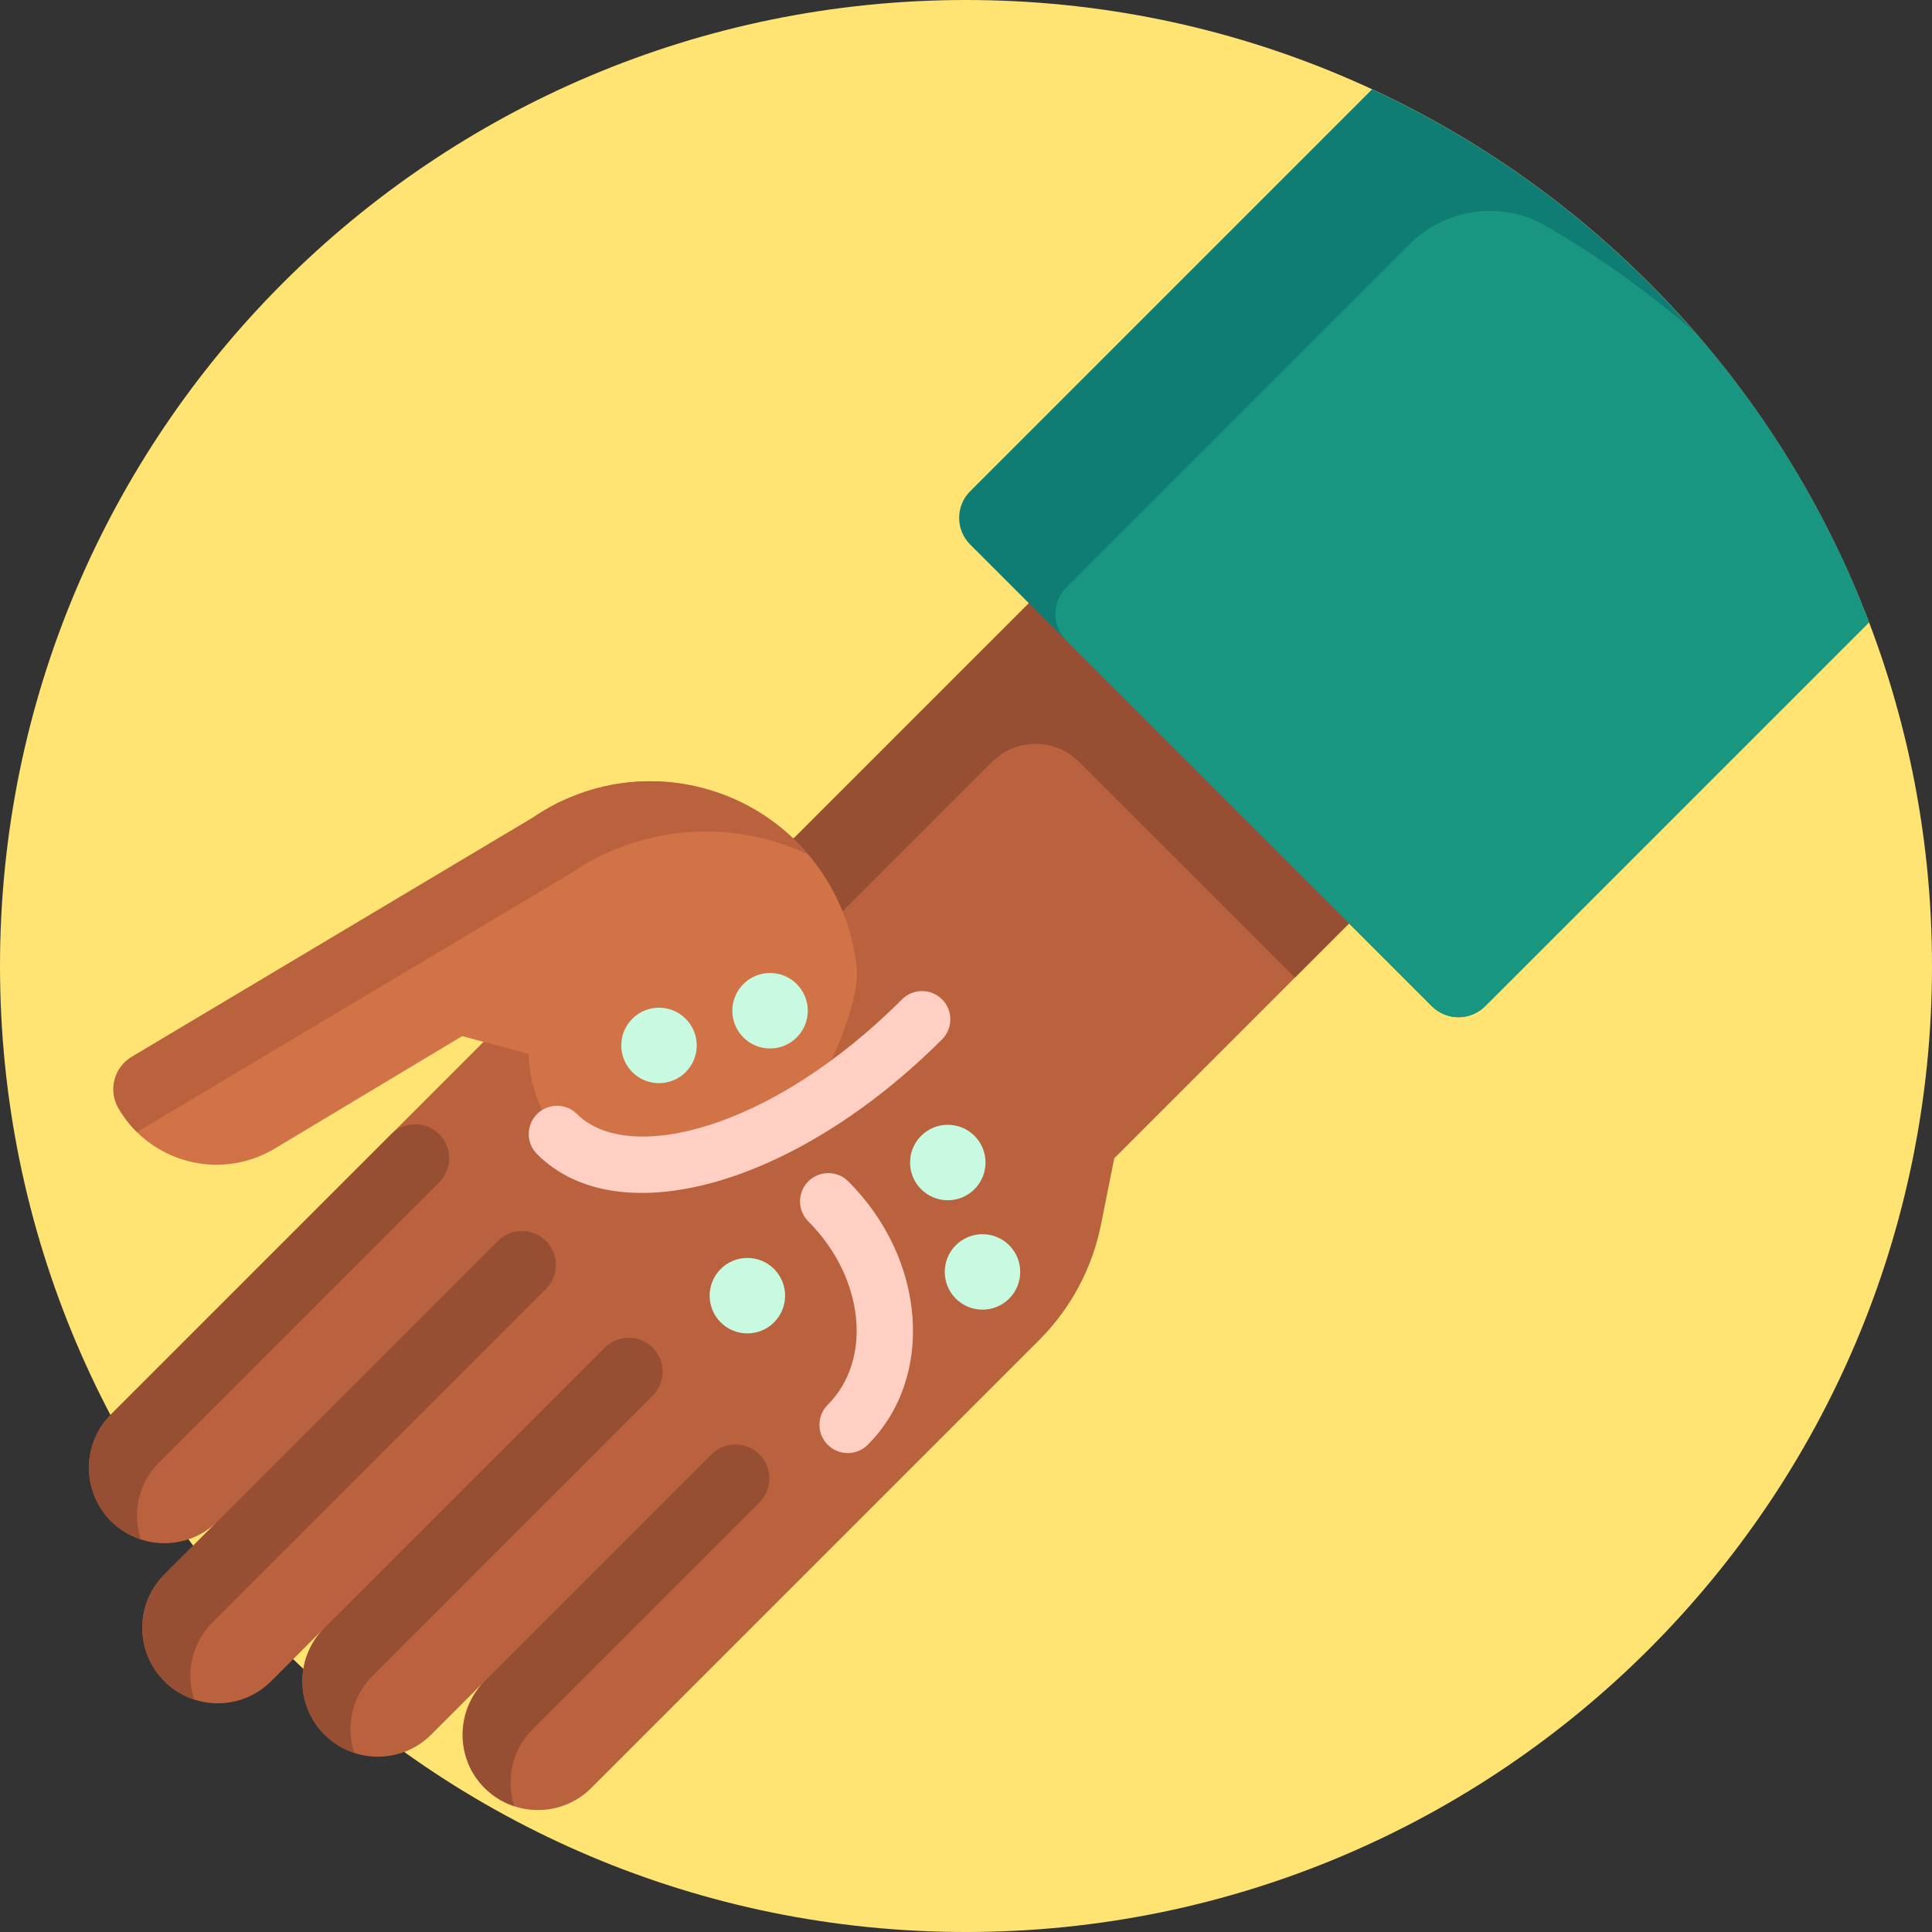
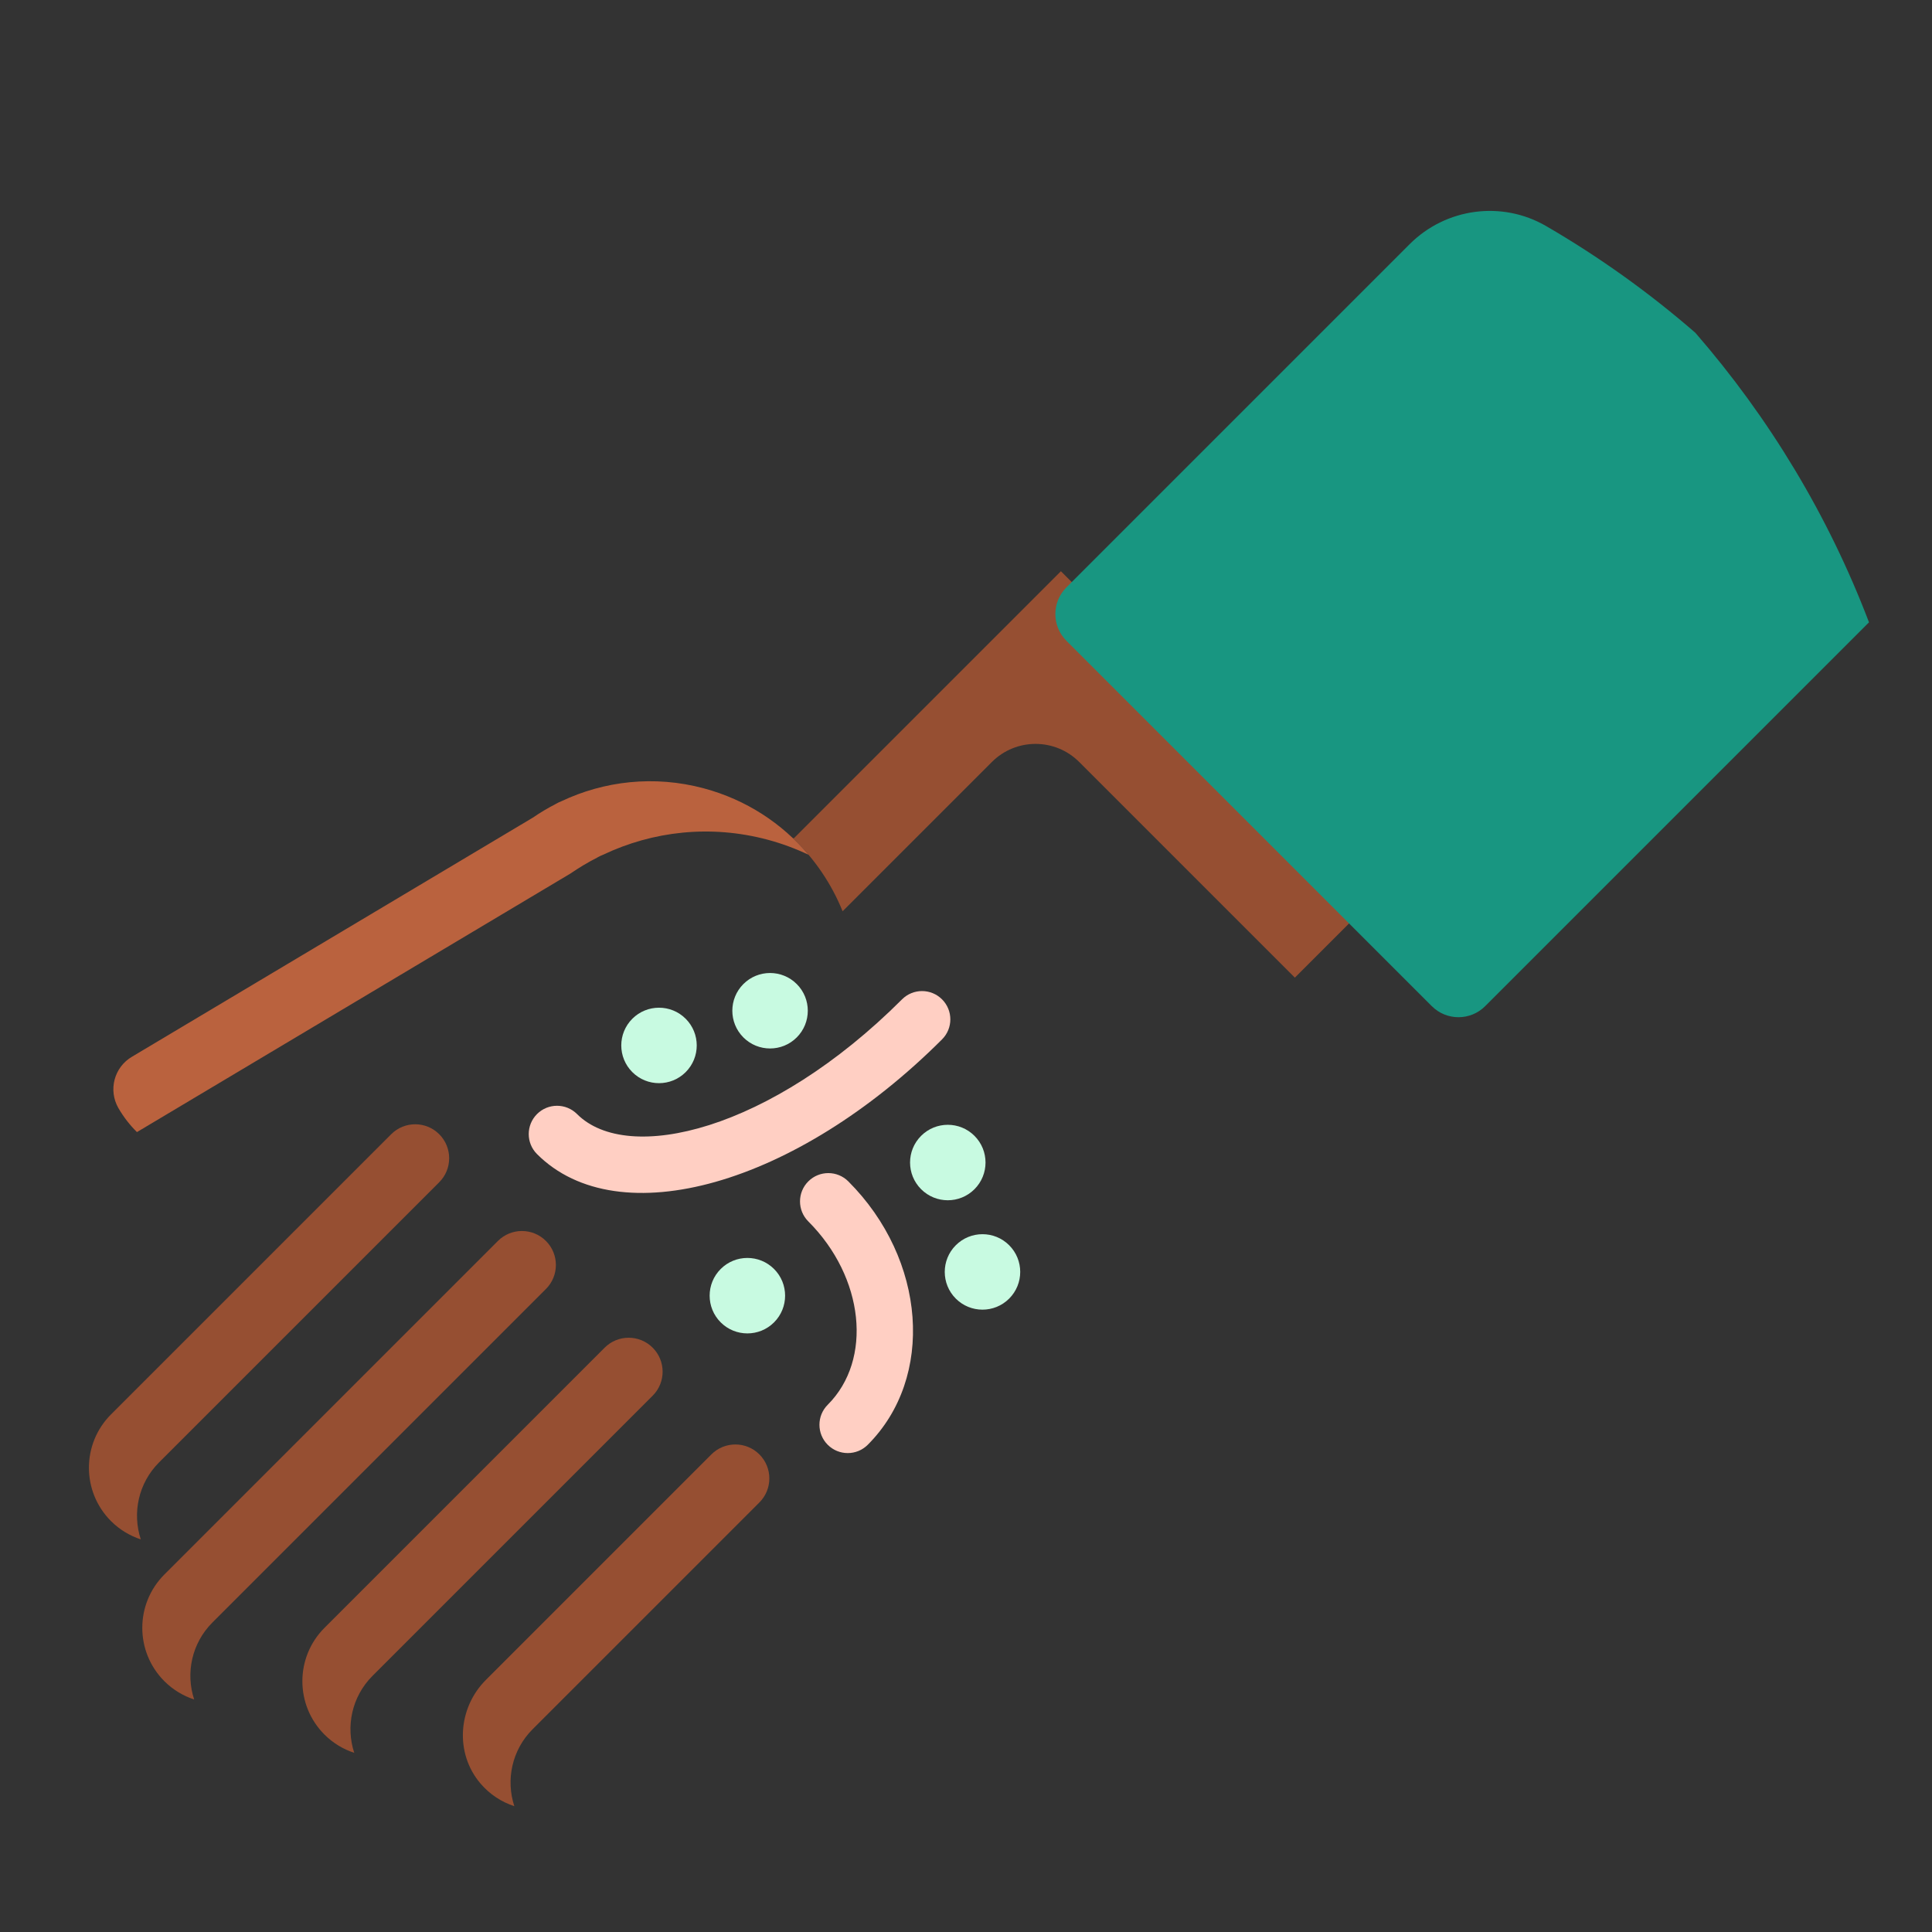
<svg xmlns="http://www.w3.org/2000/svg" version="1.1" id="Capa_1" x="0px" y="0px" viewBox="0 0 512 512" style="enable-background:new 0 0 512 512;" xml:space="preserve">
  <rect x="0" y="0" width="512" height="512" fill="#333333" stroke="none" />
-   <path style="fill:#FFE473;" d="M512,256c0,141.385-114.615,256-256,256S0,397.385,0,256S114.615,0,256,0S512,114.615,512,256z" />
-   <path style="fill:#BA623E;" d="M366.005,236.235l-70.711,70.71l-3.508,17.542c-2.323,11.616-8.032,22.284-16.408,30.66  l-50.794,50.794l0,0l-67.882,67.882c-7.811,7.811-20.474,7.811-28.284,0l0,0c-7.81-7.811-7.81-20.473,0-28.284l-14.142,14.142  c-7.81,7.811-20.474,7.811-28.284,0l0,0c-7.811-7.811-7.811-20.474,0-28.285l82.024-82.024l0,0l-82.024,82.024L71.85,445.539  c-7.811,7.811-20.474,7.811-28.284,0s-7.81-20.474,0-28.285l14.142-14.142c-7.81,7.811-20.474,7.811-28.284,0l0,0  c-7.81-7.811-7.81-20.474,0-28.284l98.995-98.995l0,0l46.669-46.669l35.355-7.071l70.711-70.711L366.005,236.235z" />
-   <path style="fill:#D27347;" d="M199.835,303.411c-13.668,13.668-35.829,13.668-49.497,0l0,0  c-6.671-6.671-10.077-15.366-10.236-24.108l-17.622-4.722l-50.113,30.064c-14.349,8.284-32.696,3.368-40.981-10.981l0,0  c-2.762-4.783-1.123-10.899,3.66-13.66l106.156-63.315c1.951-1.335,3.979-2.553,6.083-3.628l0.127-0.076  c0.427-0.247,0.867-0.445,1.311-0.623c11.385-5.407,24.671-6.961,37.799-3.443c22.934,6.145,38.58,25.913,40.565,48.265  c0.554,6.244-5.414,23.608-9.845,28.277C209.755,293.348,199.835,303.411,199.835,303.411z" />
  <path style="fill:#964F32;" d="M37.312,407.951c-2.882-0.947-5.597-2.547-7.889-4.839c-7.81-7.811-7.81-20.474,0-28.284  l74.246-74.246c3.515-3.515,9.213-3.515,12.728,0l0,0c3.515,3.515,3.515,9.213,0,12.728l-74.246,74.246  C36.632,393.075,35.032,401.011,37.312,407.951z M144.681,341.594c3.515-3.515,3.515-9.213,0-12.728l0,0  c-3.515-3.515-9.213-3.515-12.728,0l-88.388,88.389c-7.81,7.81-7.81,20.474,0,28.284c2.292,2.292,5.007,3.892,7.889,4.839  c-2.28-6.941-0.679-14.877,4.839-20.396L144.681,341.594z M201.249,385.435c-3.515-3.515-9.213-3.515-12.728,0l-59.762,59.763  c-7.437,7.437-8.247,19.457-1.421,27.457c2.496,2.925,5.62,4.907,8.968,6.007c-2.28-6.941-0.679-14.877,4.839-20.396l60.104-60.104  C204.764,394.648,204.764,388.95,201.249,385.435L201.249,385.435z M172.965,369.878c3.515-3.515,3.515-9.213,0-12.728  c-3.515-3.515-9.213-3.515-12.728,0l-74.246,74.246c-7.81,7.811-7.81,20.474,0,28.285c2.292,2.292,5.007,3.892,7.889,4.839  c-2.28-6.941-0.68-14.877,4.839-20.396L172.965,369.878z M281.153,151.382l-70.711,70.711l-0.287,0.058  c5.728,5.447,10.204,12.061,13.145,19.345l39.563-39.563c6.389-6.389,16.746-6.389,23.135,0l57.155,57.156l22.853-22.853  L281.153,151.382z" />
  <path style="fill:#BA623E;" d="M31.385,293.663c-2.761-4.783-1.123-10.898,3.66-13.66l106.156-63.315  c1.951-1.335,3.979-2.553,6.083-3.628l0.126-0.076c0.427-0.247,0.867-0.445,1.312-0.623c11.385-5.406,24.671-6.96,37.799-3.443  c11.263,3.018,20.761,9.326,27.754,17.606c-3.424-1.624-7.036-2.972-10.827-3.988c-15.145-4.058-30.47-2.265-43.604,3.972  c-0.513,0.205-1.021,0.434-1.513,0.718l-0.146,0.087c-2.428,1.24-4.767,2.645-7.018,4.186L36.293,300.016  C34.424,298.168,32.763,296.05,31.385,293.663z" />
  <path style="fill:#FFCFC3;" d="M249.652,275.446c-38.617,38.617-85.766,51.97-107.337,30.398c-2.929-2.929-2.929-7.677,0-10.606  s7.677-2.929,10.607,0c13.456,13.456,51.273,4.452,86.124-30.398c2.929-2.93,7.677-2.93,10.607,0  C252.582,267.769,252.582,272.517,249.652,275.446z M214.208,313.08c-2.929,2.929-2.929,7.677,0,10.606  c14.816,14.816,17.125,36.615,5.148,48.592c-2.929,2.929-2.929,7.677,0,10.606c2.929,2.93,7.677,2.93,10.607,0  c17.826-17.826,15.517-49.14-5.148-69.805C221.885,310.15,217.137,310.15,214.208,313.08z" />
  <path style="fill:#C8FAE1;" d="M244.104,315.153c-3.905-3.905-3.905-10.237,0-14.142s10.237-3.905,14.142,0s3.905,10.237,0,14.142  S248.01,319.059,244.104,315.153z M267.439,330.002c-3.905-3.905-10.237-3.905-14.142,0s-3.905,10.237,0,14.142  s10.237,3.905,14.142,0S271.344,333.908,267.439,330.002z M167.573,269.98c-3.905,3.905-3.905,10.237,0,14.142  s10.237,3.905,14.142,0s3.905-10.237,0-14.142S171.478,266.075,167.573,269.98z M190.991,336.296  c-3.905,3.905-3.905,10.237,0,14.142s10.237,3.905,14.142,0s3.905-10.237,0-14.142S194.896,332.391,190.991,336.296z   M197.004,260.784c-3.905,3.905-3.905,10.237,0,14.143c3.905,3.905,10.237,3.905,14.142,0s3.905-10.237,0-14.143  C207.24,256.879,200.909,256.879,197.004,260.784z" />
-   <path style="fill:#0F7D73;" d="M495.304,164.922l-101.72,101.72c-3.905,3.905-10.237,3.905-14.142,0l-122.33-122.33  c-3.905-3.905-3.905-10.237,0-14.142L363.614,23.669C423.923,51.652,471.501,102.417,495.304,164.922z" />
  <path style="fill:#189681;" d="M495.304,164.922l-101.72,101.72c-3.905,3.905-10.237,3.905-14.142,0L282.61,169.81  c-3.905-3.905-3.905-10.236,0-14.142l90.959-90.958c9.583-9.583,24.434-11.609,36.155-4.807  c14.095,8.18,27.336,17.668,39.565,28.291C468.823,110.676,484.513,136.587,495.304,164.922z" />
  <g>
</g>
  <g>
</g>
  <g>
</g>
  <g>
</g>
  <g>
</g>
  <g>
</g>
  <g>
</g>
  <g>
</g>
  <g>
</g>
  <g>
</g>
  <g>
</g>
  <g>
</g>
  <g>
</g>
  <g>
</g>
  <g>
</g>
</svg>